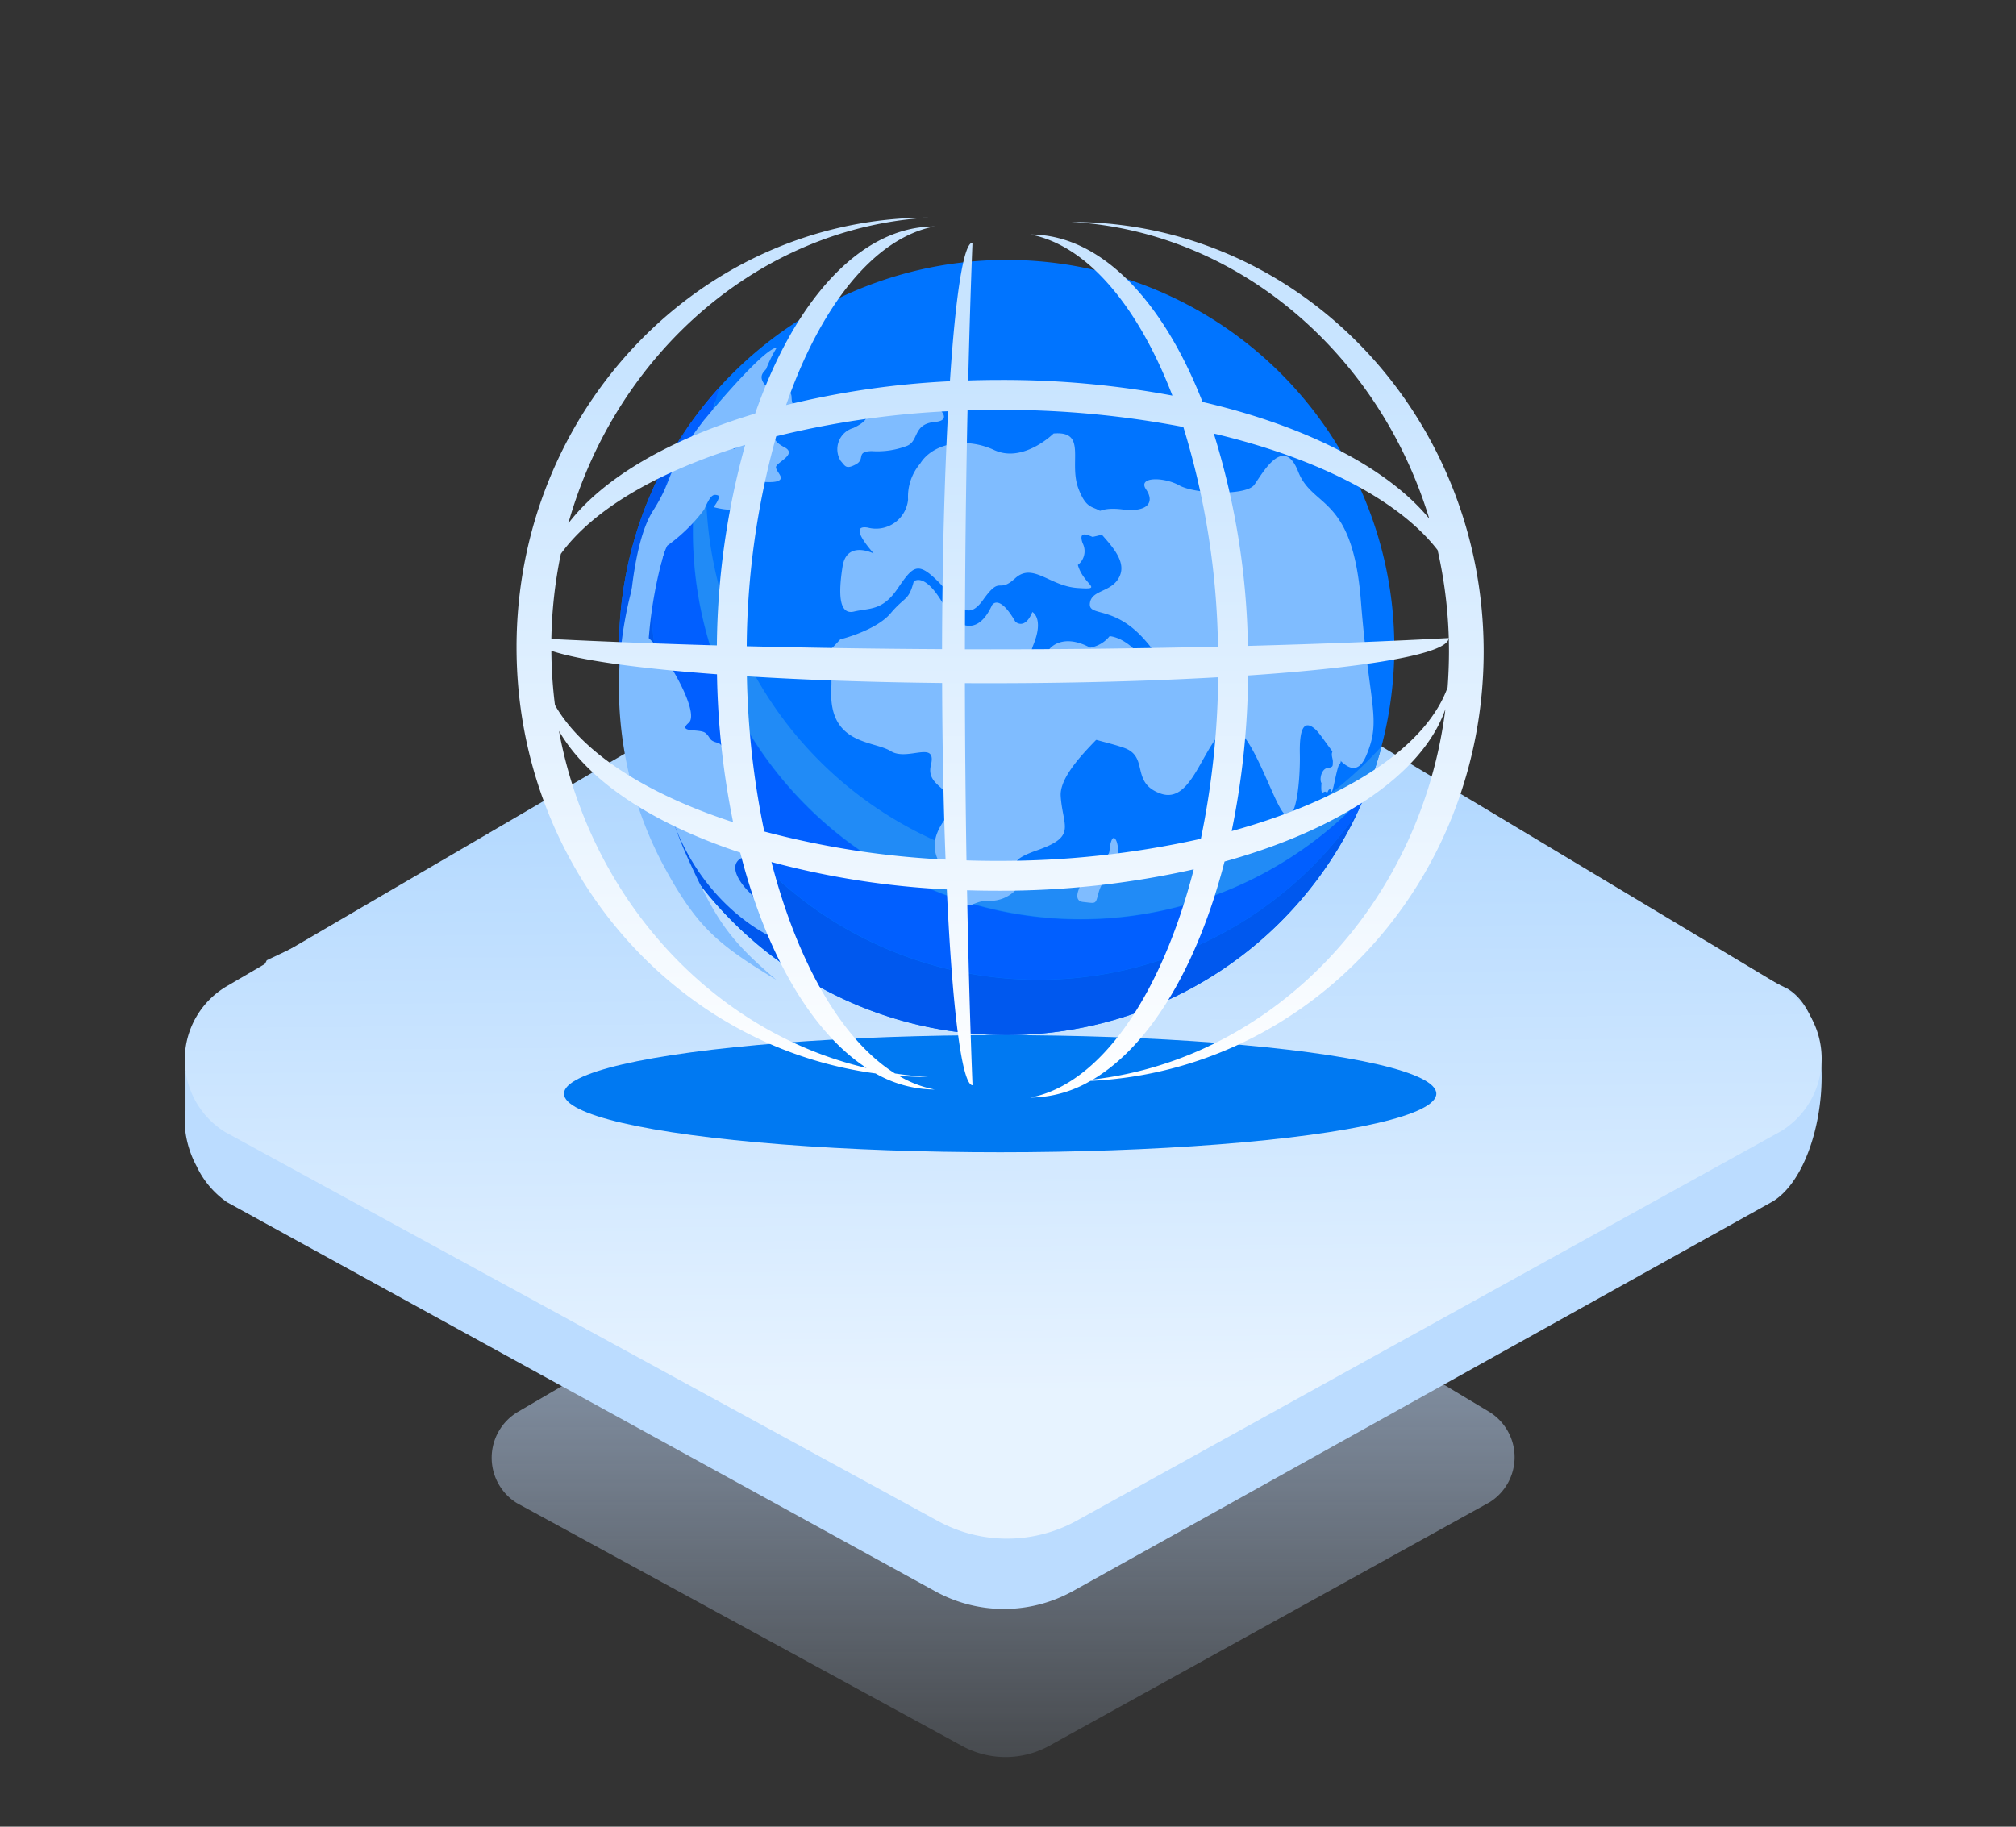
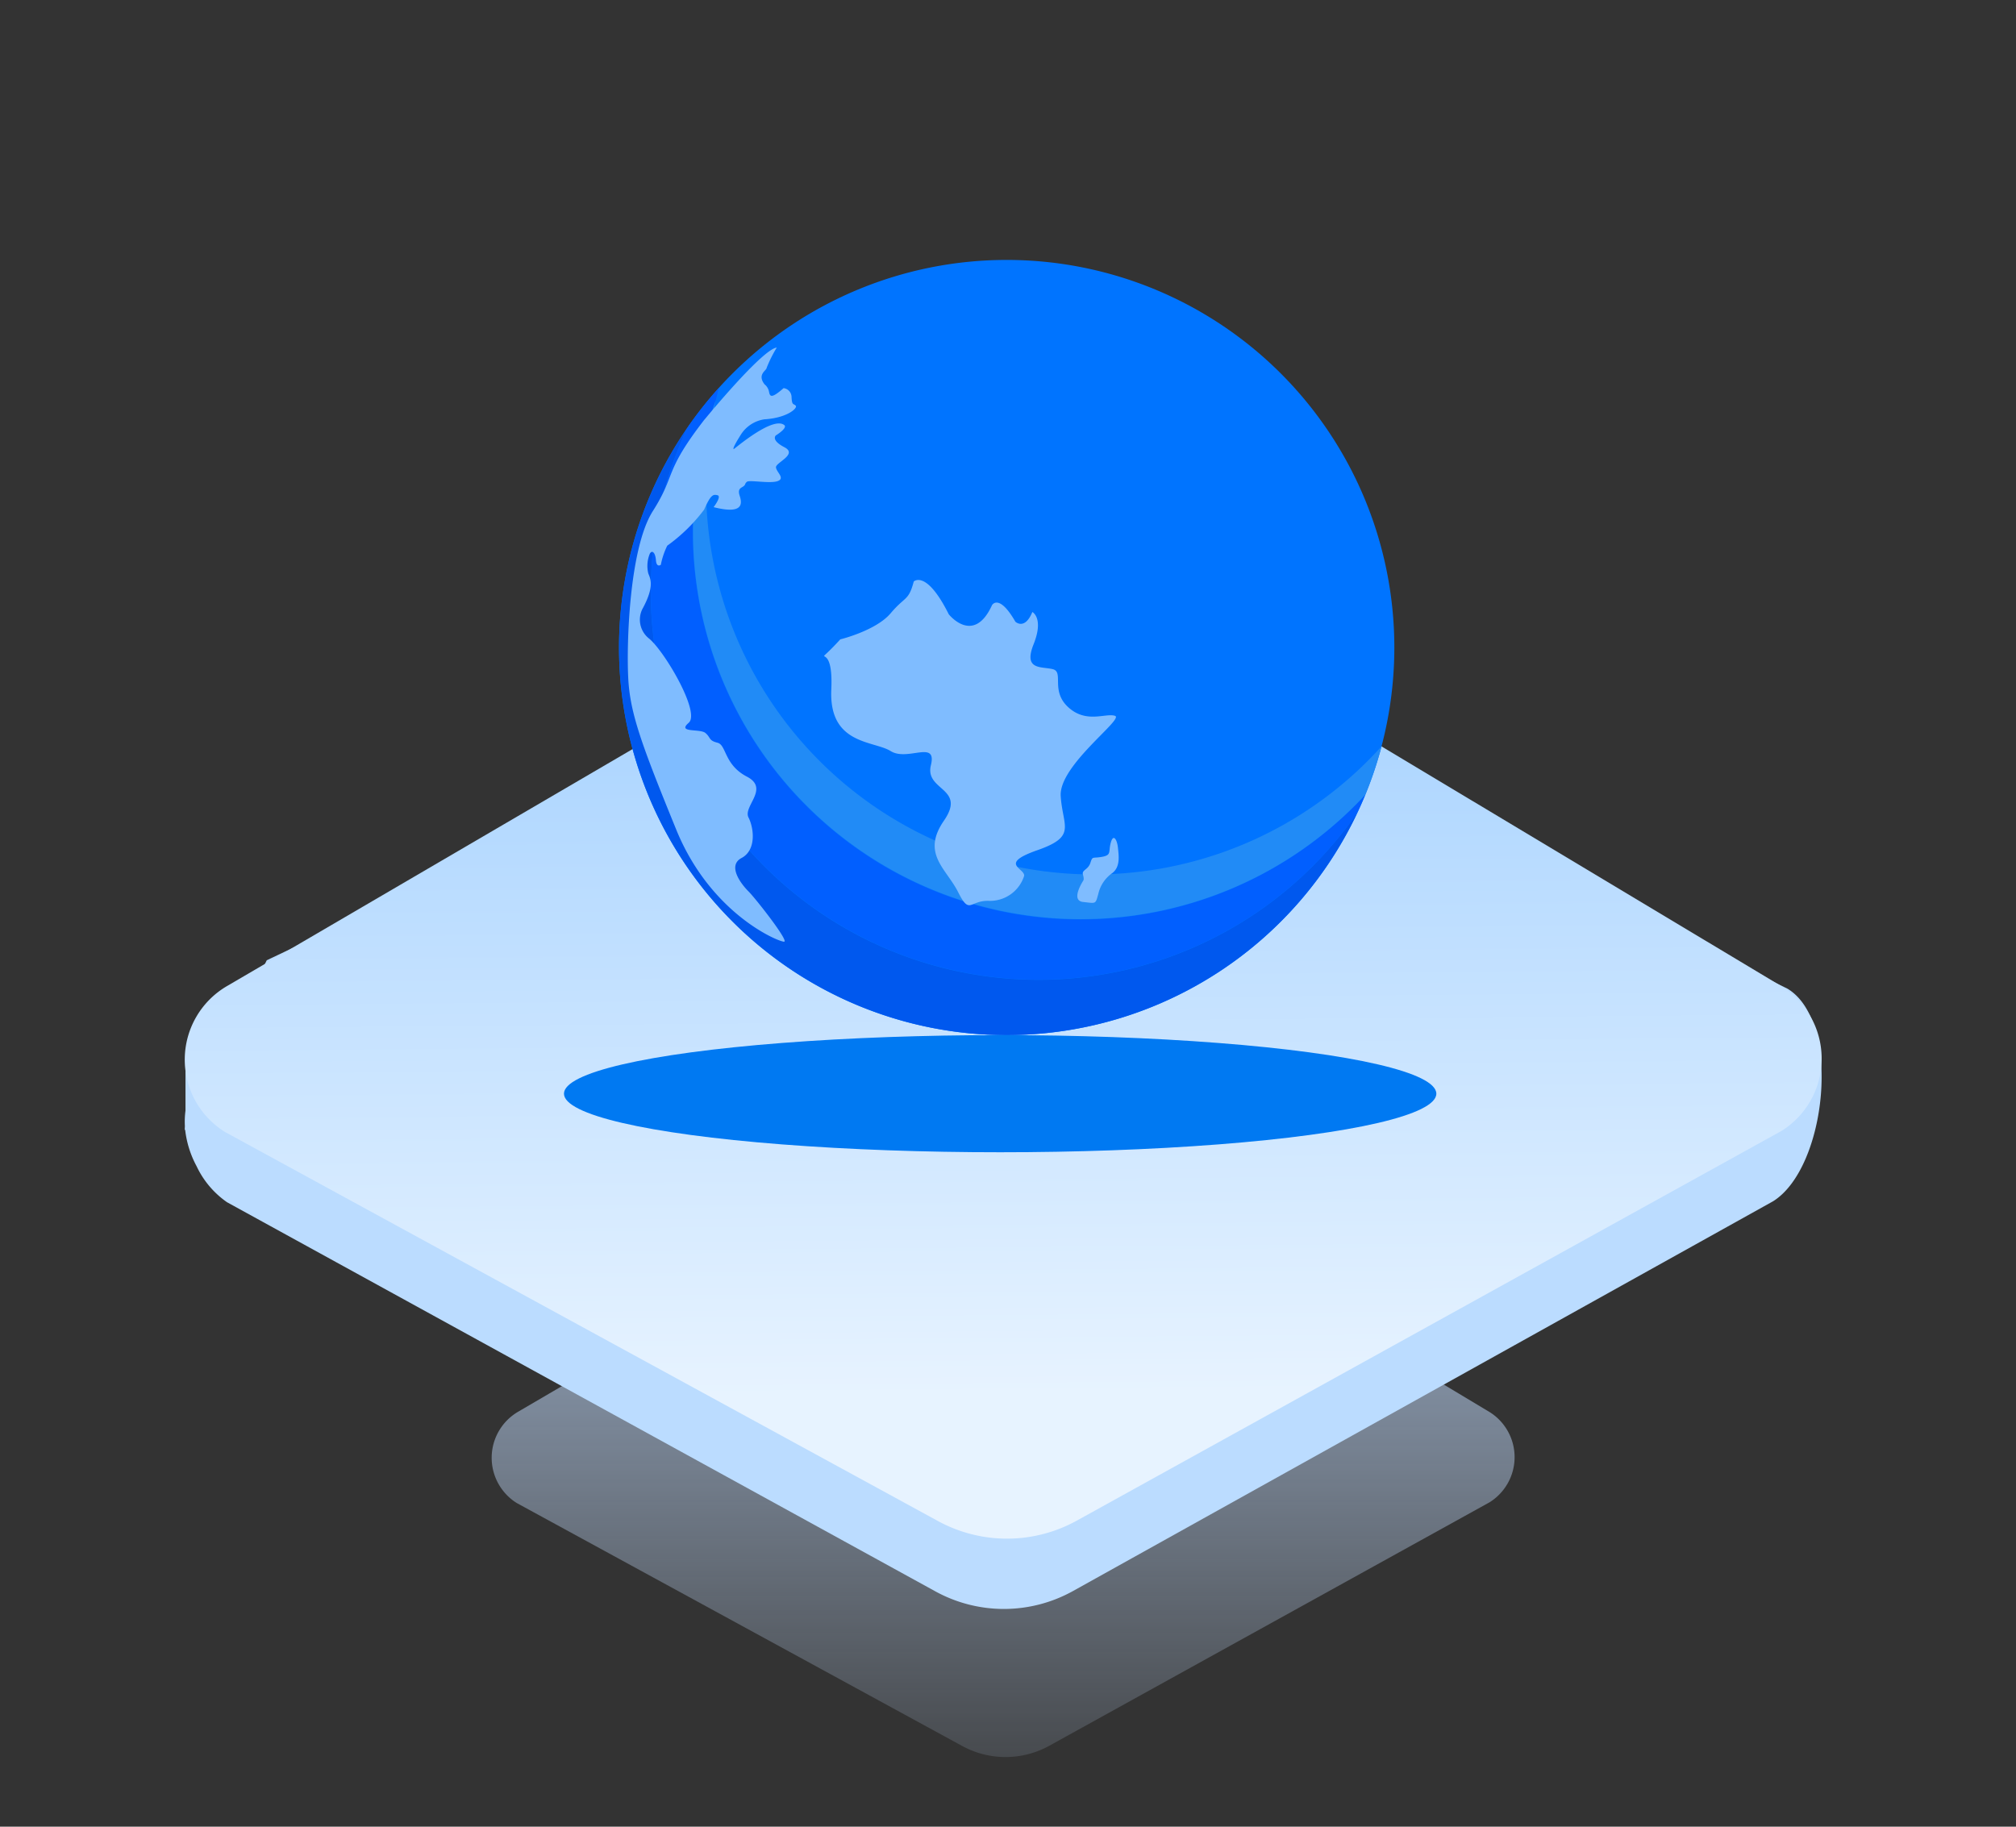
<svg xmlns="http://www.w3.org/2000/svg" id="组件_29_1" data-name="组件 29 – 1" width="154.483" height="140" viewBox="0 0 154.483 140">
  <rect x="0" y="0" width="154.483" height="140" fill="#333333" stroke="none" />
  <defs>
    <linearGradient id="linear-gradient" x1="0.5" y1="1.211" x2="0.5" y2="0.135" gradientUnits="objectBoundingBox">
      <stop offset="0" stop-color="#cbe2ff" stop-opacity="0" />
      <stop offset="1" stop-color="#c1dbff" />
    </linearGradient>
    <linearGradient id="linear-gradient-2" x1="0.511" y1="0.854" x2="0.5" y2="0.092" gradientUnits="objectBoundingBox">
      <stop offset="0" stop-color="#e7f3ff" />
      <stop offset="1" stop-color="#a6d2ff" />
    </linearGradient>
    <linearGradient id="linear-gradient-3" x1="0.5" y1="0.179" x2="0.5" y2="1" gradientUnits="objectBoundingBox">
      <stop offset="0" stop-color="#c8e4ff" />
      <stop offset="1" stop-color="#fff" />
    </linearGradient>
  </defs>
  <rect id="矩形_29759" data-name="矩形 29759" width="154.483" height="140" fill="#ffe5e5" opacity="0" />
  <g id="组_101940" data-name="组 101940" transform="translate(14.157 16.679)">
    <path id="路径_150862" data-name="路径 150862" d="M352.112,657.089l-33.093,19.349a4.088,4.088,0,0,0-.1,7l34.141,18.624a6.929,6.929,0,0,0,6.653-.019l33.741-18.662a4.077,4.077,0,0,0-.057-6.958l-32.1-19.253A8.974,8.974,0,0,0,352.112,657.089Z" transform="translate(-293.473 -584.92)" opacity="0.69" fill="url(#linear-gradient)" />
-     <path id="路径_150863" data-name="路径 150863" d="M-1932.491-6600.09l-54.268-29.817a6.974,6.974,0,0,1-2.333-2.761,7.672,7.672,0,0,1-.875-2.781l-.035-.011.012-.289a6.386,6.386,0,0,1,.047-1.179v-2.984l3.319-4.942,2.558-2.906c.12-.228.237-.458.351-.693l49.692-23.579a14.253,14.253,0,0,1,14.606.092l52.237,25.669c4.167,2.517,3.015,13.711-1.106,16.288l-53.632,29.864a10.916,10.916,0,0,1-5.315,1.383A10.907,10.907,0,0,1-1932.491-6600.09Z" transform="translate(1990 6705.369)" fill="#bbdcff" />
+     <path id="路径_150863" data-name="路径 150863" d="M-1932.491-6600.09l-54.268-29.817a6.974,6.974,0,0,1-2.333-2.761,7.672,7.672,0,0,1-.875-2.781l-.035-.011.012-.289a6.386,6.386,0,0,1,.047-1.179v-2.984l3.319-4.942,2.558-2.906c.12-.228.237-.458.351-.693l49.692-23.579a14.253,14.253,0,0,1,14.606.092l52.237,25.669c4.167,2.517,3.015,13.711-1.106,16.288l-53.632,29.864a10.916,10.916,0,0,1-5.315,1.383A10.907,10.907,0,0,1-1932.491-6600.09" transform="translate(1990 6705.369)" fill="#bbdcff" />
    <path id="路径_150864" data-name="路径 150864" d="M164.384,287.766,111.43,318.712a6.528,6.528,0,0,0-.153,11.18l54.632,29.817a11.047,11.047,0,0,0,10.646-.031l53.991-29.863a6.531,6.531,0,0,0-.092-11.149l-51.368-30.809A14.429,14.429,0,0,0,164.384,287.766Z" transform="translate(-108.195 -259.816)" fill="url(#linear-gradient-2)" />
    <g id="组_90431" data-name="组 90431" transform="translate(25.424 0)">
      <g id="组_90415" data-name="组 90415" transform="translate(0 0)">
        <path id="路径_35997" data-name="路径 35997" d="M148.442,78.725m-29.706,0a29.706,29.706,0,1,0,29.706-29.706,29.706,29.706,0,0,0-29.706,29.706Z" transform="translate(-110.883 -45.777)" fill="#0074ff" />
        <path id="路径_35998" data-name="路径 35998" d="M175.337,272.812a29.706,29.706,0,1,1-51.354-29.474,29.706,29.706,0,0,0,51.354,29.474Z" transform="translate(-110.883 -227.247)" fill="#0058ee" />
        <path id="路径_35999" data-name="路径 35999" d="M209.785,229.9a29.707,29.707,0,0,1-51.354-29.474,29.922,29.922,0,0,1,2.405-3.038q-.125.478-.236.962a29.7,29.7,0,0,0,49.776,30.209q-.279.678-.592,1.342Z" transform="translate(-145.33 -184.338)" fill="#015fff" />
        <path id="路径_36000" data-name="路径 36000" d="M255.987,242.14a29.709,29.709,0,0,1-49.776-30.209,29.7,29.7,0,0,0,51.021,26.5,29.526,29.526,0,0,1-1.245,3.713Z" transform="translate(-190.941 -197.916)" fill="#218bf6" />
-         <path id="路径_36001" data-name="路径 36001" d="M129.134,229.784c-4.393-2.656-6.024-3.985-8.5-8.5a29.049,29.049,0,0,1,1.374-30.11c.993-1.477,3.426-3.036,4.665-4.3-1.063,1.447-3.307,3.176-4.108,4.812a33.613,33.613,0,0,0-2.158,23.222,35.111,35.111,0,0,0,2.087,5.86C124.591,225.312,125.574,226.75,129.134,229.784Zm20.939-25.354s.938-1.268,3.114-.105a2.436,2.436,0,0,0,1.492-.876s1.572.031,3.035,2.474c0,0,1.876.237-.455-2.317s-4.229-1.62-4.089-2.694,1.777-.794,2.311-2.139-1.209-2.764-1.832-3.635,0-1.655,1.992-1.406,2.5-.562,1.829-1.538,1.36-.967,2.556-.3,5.121.809,5.743-.05,2.241-3.872,3.362-1.009,4.16,1.747,4.806,9.915,1.585,9.05.417,11.832-3.054-1.275-3.948-2.033-1.187.136-1.148,1.945-.253,5.582-1.225,4.532-2.9-7.891-4.612-6.387-2.508,5.706-4.842,4.869-.847-2.823-2.807-3.508-3.967-.727-4.187-2.271-1.651-.442-1.361-2.415S149.694,204.79,150.073,204.431Z" transform="translate(-109.233 -171.369)" fill="#7fbcff" />
-         <path id="路径_36002" data-name="路径 36002" d="M408.857,233.362s-.077.8.1.724.186-.1.287-.01.1-.239.257-.237-.006.2.122.2.31-1.367.565-2.076c0,0,.311-.183.048-.733s.582-1.379.167-1.522-.223.75-.574,1.068-.08.669-.1.972.051.389-.417.457S408.678,233.107,408.857,233.362Zm-36.84-24.689a1.691,1.691,0,0,1,.964-2.526c1.978-.933.558-1.562.66-1.948a2.271,2.271,0,0,1,2.486-.558,2.934,2.934,0,0,0,2.019.406c.862-.05,2.811,1.483,1.1,1.634s-1.218,1.43-2.131,1.826a6.325,6.325,0,0,1-2.733.41c-1.244.036-.442.614-1.213,1.02S372.362,209.049,372.017,208.674Zm2.518,7.089s-2.058-1.04-2.378,1-.3,3.735.881,3.451,2.159-.033,3.328-1.745,1.518-2.118,3.035-.633,2.144,3.417,3.531,1.475,1.1-.412,2.451-1.646,2.631.591,4.762.743.487-.193.041-1.765a1.334,1.334,0,0,0,.365-1.669c-.416-1.187.755-.415.807-.48s2.02-.229,1.117-1.435-1.48-.245-2.247-2.277.7-4.43-1.9-4.213c0,0-2.327,2.3-4.551,1.268s-4.723-.508-5.674,1.039a3.925,3.925,0,0,0-.926,2.764,2.471,2.471,0,0,1-3.092,2.141c-1.612-.264.4,1.882.448,1.981Z" transform="translate(-347.173 -190.023)" fill="#7fbcff" />
        <ellipse id="椭圆_891" data-name="椭圆 891" cx="33.424" cy="4.489" rx="33.424" ry="4.489" transform="translate(3.635 62.653)" fill="#0079f2" />
        <path id="路径_36003" data-name="路径 36003" d="M145.14,173.043s2.733-.666,3.859-2,1.369-.922,1.771-2.435c0,0,.957-.942,2.684,2.514,0,0,1.9,2.393,3.313-.7,0,0,.523-.935,1.791,1.268,0,0,.714.681,1.3-.745,0,0,.9.46.095,2.473s.607,1.688,1.475,1.911-.2,1.659,1.189,2.922,2.862.415,3.577.654-4.313,3.794-4.164,6.147,1.263,3.083-1.783,4.148-.916,1.386-1.021,1.978a2.746,2.746,0,0,1-2.647,1.907c-1.558-.073-1.493,1.145-2.41-.673s-2.835-2.94-1.086-5.476-1.486-2.27-1-4.249-1.78-.269-3.079-1.081-4.75-.467-4.553-4.727-1.743-1.167.694-3.843m-10.4-16.849s4.418-5.389,5.528-5.509a10.177,10.177,0,0,0-.773,1.546c0,.218-.755.5-.165,1.271a.961.961,0,0,1,.346.578c.07.383.2.519,1.115-.286a.7.7,0,0,1,.61.7c.033.643.143.468.318.643s-.636.945-2.408,1.049a2.593,2.593,0,0,0-1.783,1.154c-.654,1.039-.613,1.138-.545,1.117s3-2.556,3.869-1.823c0,0,.3.176-.66.789,0,0-.394.353.66.9s-.67,1.173-.645,1.539.723.835.137,1.055-2.18-.108-2.367.058-.073.19-.249.333-.492.166-.3.746.291,1.446-2,.861c0,0,.639-.825.3-.912s-.525-.037-1.028,1.106a13.032,13.032,0,0,1-2.825,2.761,5.921,5.921,0,0,0-.492,1.466s-.328.245-.374-.341-.274-.81-.461-.531a2.453,2.453,0,0,0-.129,1.518c.129.374.544.938-.456,2.756a1.837,1.837,0,0,0,.507,2.24c1.169.935,3.969,5.672,3.05,6.465s.859.432,1.279.78.229.577.925.748.5,1.688,2.256,2.6-.31,2.274.121,3.126.6,2.511-.529,3.107-.008,2.029.529,2.561,3.124,3.83,2.73,3.855-5.621-2.1-8.266-8.587-3.53-8.888-3.676-11.56.074-10.012,1.884-12.859.8-2.94,3.967-7.027Zm29.024,35.331s-1.032,1.543-.023,1.651.938.19,1.163-.606A2.665,2.665,0,0,1,166,190.943c.617-.487.475-1.354.416-1.935s-.34-1.116-.544-.4.081.962-.667,1.1-.724-.083-.9.463-.676.535-.57.9S163.764,191.525,163.764,191.525Z" transform="translate(-120.331 -140.72)" fill="#7fbcff" />
-         <path id="路径_36047" data-name="路径 36047" d="M-9898.108,49.948a67.544,67.544,0,0,1-15.062,1.64q-1.163,0-2.309-.036c.105,5.684.254,10.79.42,14.94-.828,0-1.556-5.989-1.969-15.005a63.73,63.73,0,0,1-13.438-2.1c2,7.738,5.417,13.662,9.466,16.206q1.27.192,2.569.269-1.143,0-2.263-.084a8.634,8.634,0,0,0,2.728,1.045,9.215,9.215,0,0,1-4.522-1.232C-9938,63.511-9950,49.671-9950,32.93-9950,14.756-9935.855,0-9918.432,0c-12.956.753-23.934,10.419-27.6,23.434,2.684-3.5,7.772-6.453,14.315-8.415,3.01-8.661,8.047-14.342,13.748-14.342-4.622.879-8.739,6.087-11.375,13.689a66.128,66.128,0,0,1,12.554-1.826c.426-6.521,1.043-10.62,1.729-10.62-.122,3.053-.234,6.623-.328,10.561q1.232-.041,2.487-.041a70.49,70.49,0,0,1,13.16,1.2c-2.642-6.869-6.539-11.519-10.886-12.346,5.365,0,10.142,5.028,13.194,12.834,7.909,1.835,14.154,5.032,17.374,8.943-3.855-12.663-14.671-22-27.4-22.739,17.422,0,31.569,14.756,31.569,32.93,0,17.675-13.376,32.113-30.134,32.9a9.247,9.247,0,0,1-4.608,1.279C-9905.266,66.424-9900.586,59.588-9898.108,49.948Zm-7.724,16.108c13.862-1.616,25.134-13.442,27.009-28.386-1.742,4.99-8.115,9.233-16.924,11.68C-9897.8,57.329-9901.435,63.443-9905.832,66.056Zm-17.348-.884c-4.22-2.752-7.7-8.754-9.68-16.509-6.679-2.2-11.682-5.486-13.89-9.324C-9944.367,52.2-9934.975,62.419-9923.18,65.172Zm10.009-15.873a70.366,70.366,0,0,0,15.61-1.692,64.227,64.227,0,0,0,1.327-12.38c-5.138.291-11.091.458-17.435.458-.663,0-1.319,0-1.973-.005.008,4.714.052,9.291.121,13.583Q-9914.355,49.3-9913.171,49.3Zm-3.954-.1c-.154-4.075-.248-8.663-.263-13.531-5.455-.057-10.54-.237-14.96-.513a63.834,63.834,0,0,0,1.332,11.894A66.382,66.382,0,0,0-9917.125,49.2Zm21.922-2.183c8.641-2.376,14.874-6.391,16.549-11.012q.1-1.352.105-2.733a35.047,35.047,0,0,0-.871-7.79c-2.957-3.832-9.17-7.044-17.151-8.932a57.747,57.747,0,0,1,2.614,16.274c5.835-.156,11.08-.369,15.382-.6,0,1.192-6.095,2.244-15.367,2.869A61.883,61.883,0,0,1-9895.2,47.013Zm-38.2-.676A61.519,61.519,0,0,1-9934.64,35c-6-.443-10.521-1.071-12.693-1.8a35.561,35.561,0,0,0,.276,4.158C-9944.981,41-9940.046,44.177-9933.4,46.336Zm19.73-13.253c6.078,0,11.977-.078,17.424-.206a60.205,60.205,0,0,0-2.655-16.834,73.2,73.2,0,0,0-14-1.314q-1.28,0-2.538.041c-.117,5.6-.194,11.828-.2,18.31Zm-3.721-.01c.017-6.83.188-13.124.465-18.241a68.639,68.639,0,0,0-13.173,1.924,61.651,61.651,0,0,0-2.26,16.089C-9927.667,32.966-9922.618,33.047-9917.389,33.074Zm-17.256-.289a59.218,59.218,0,0,1,2.171-15.37c-6.6,1.987-11.654,4.934-14.127,8.353a35.091,35.091,0,0,0-.727,6.524C-9943.643,32.479-9939.349,32.65-9934.645,32.785Z" transform="translate(9950.001 0)" fill="url(#linear-gradient-3)" />
      </g>
    </g>
  </g>
</svg>